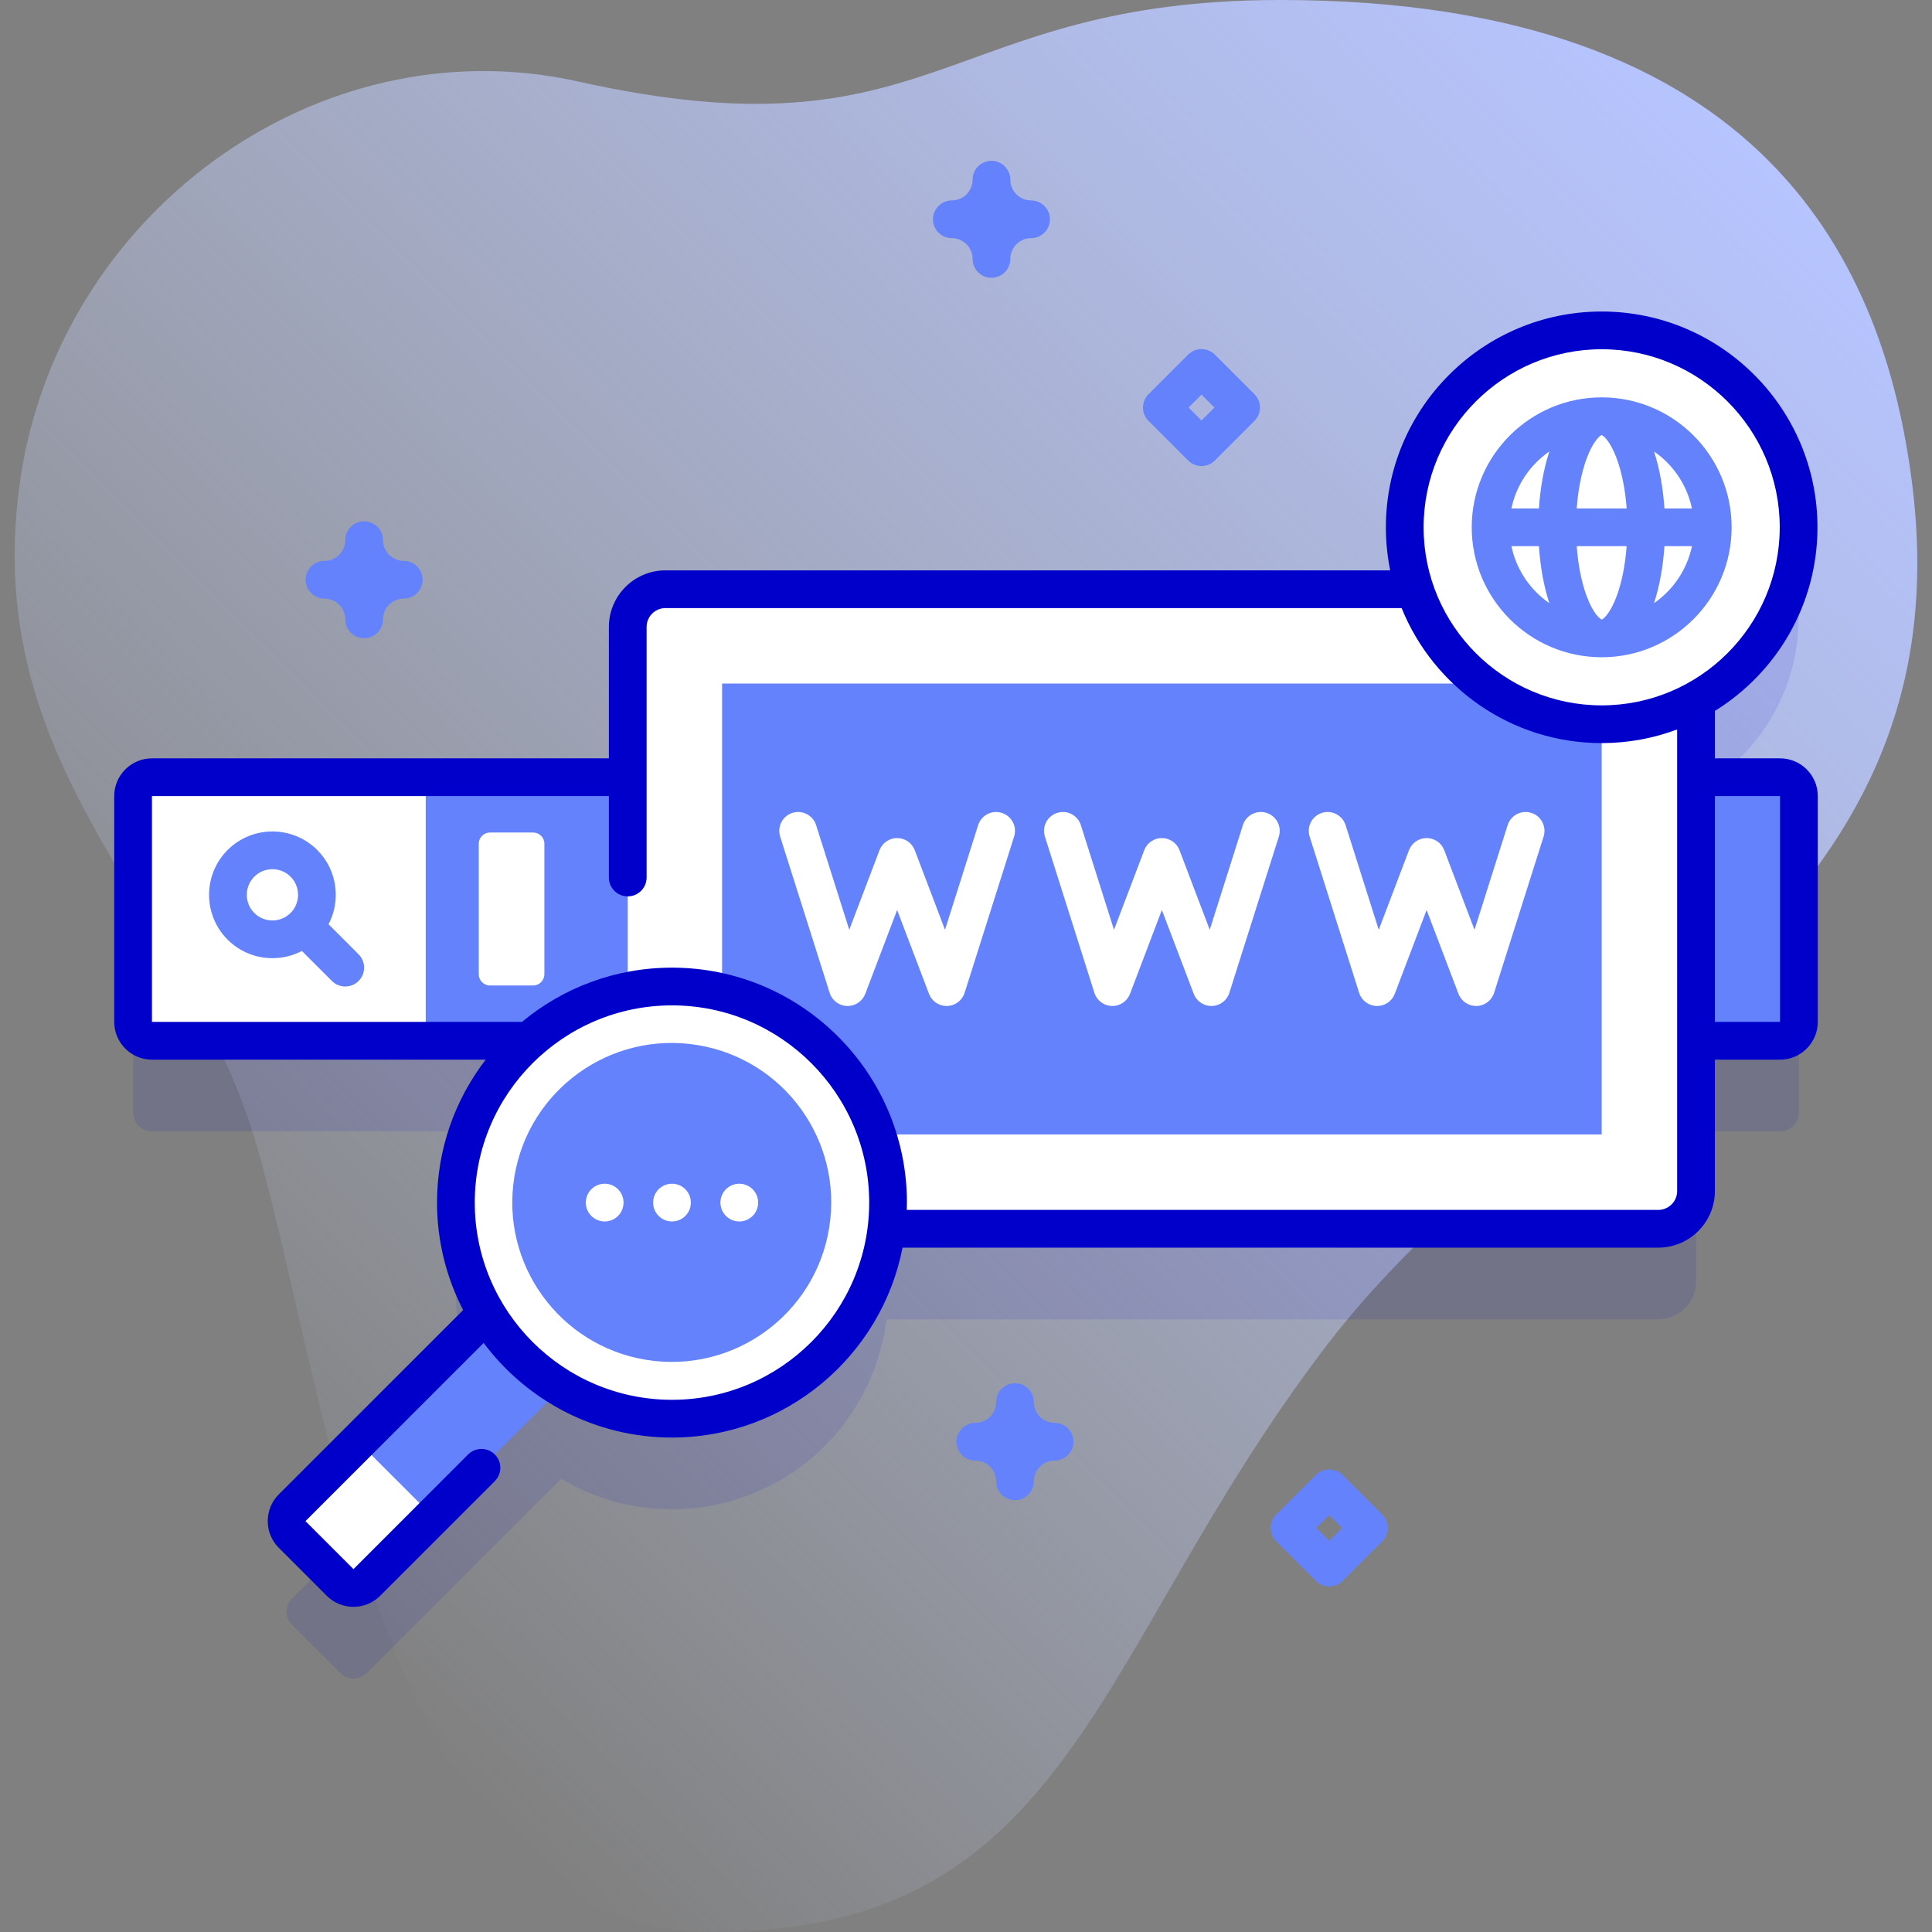
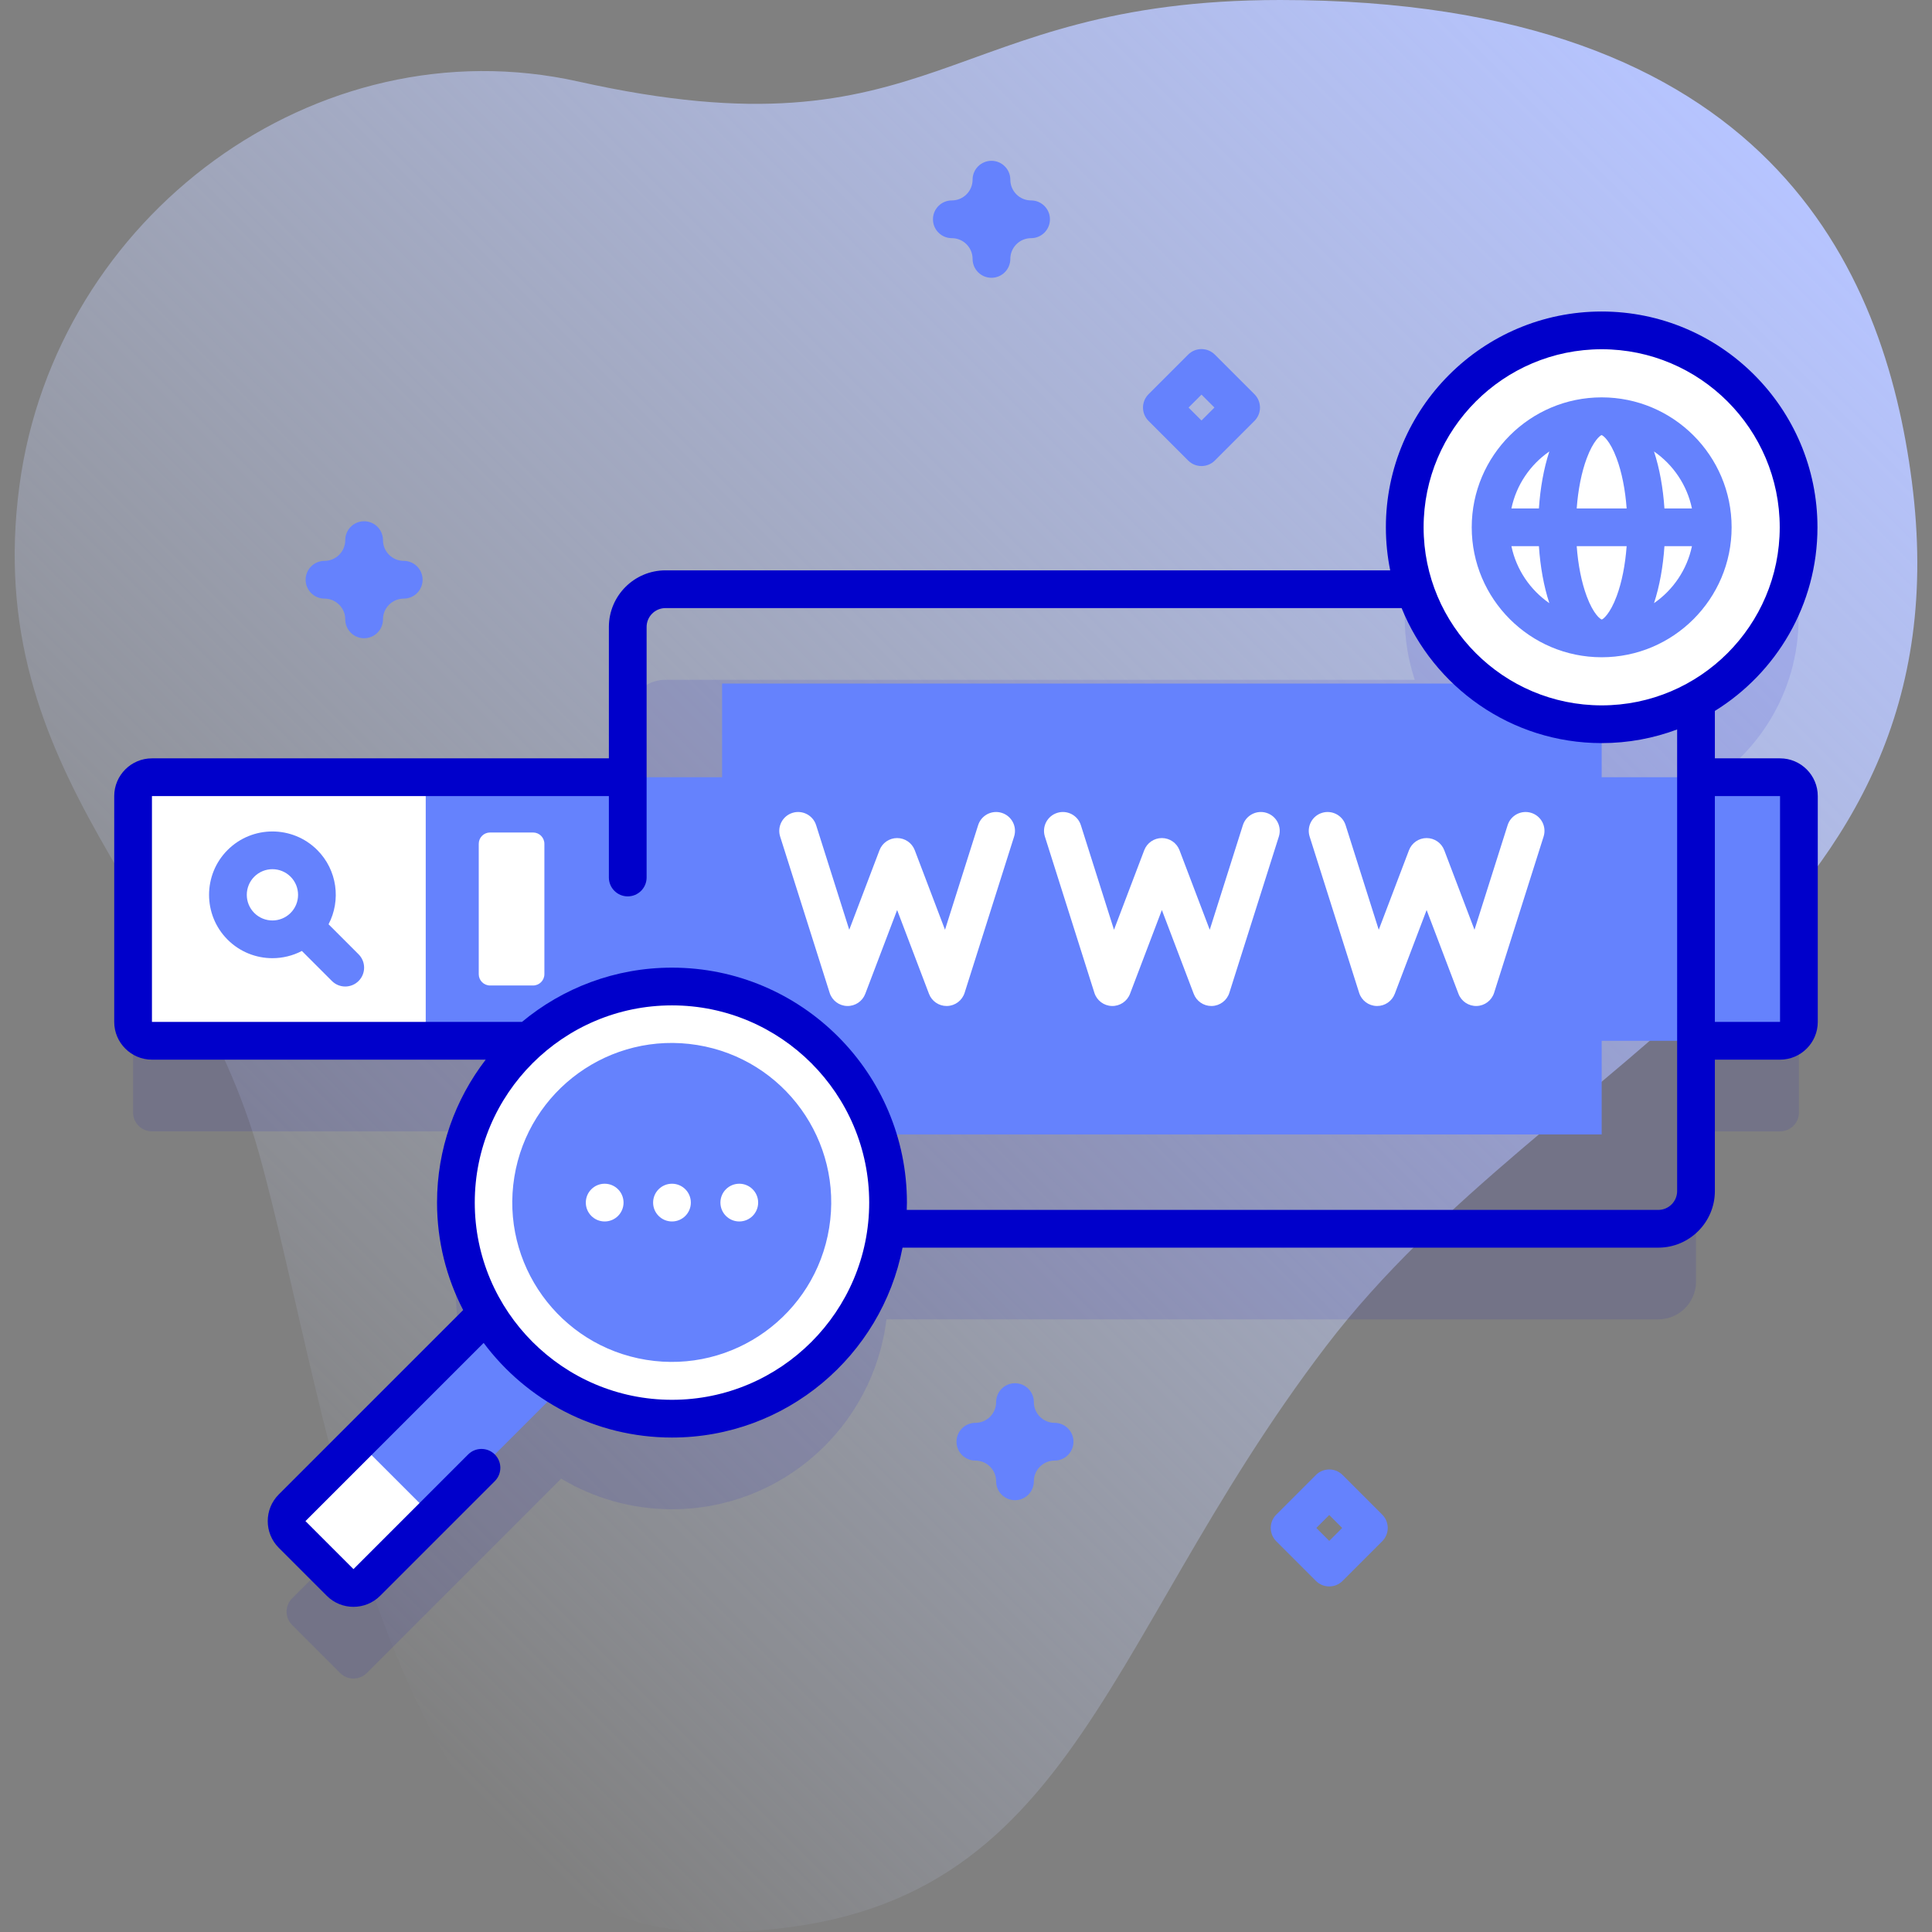
<svg xmlns="http://www.w3.org/2000/svg" id="Capa_1" enable-background="new 0 0 512 512" height="512" viewBox="0 0 512 512" width="512">
  <rect x="0" y="0" width="512" height="512" fill="#808080" stroke="none" />
  <linearGradient id="SVGID_1_" gradientUnits="userSpaceOnUse" x1="35.19" x2="424.906" y1="388.519" y2="-1.197">
    <stop offset="0" stop-color="#d1ddff" stop-opacity="0" />
    <stop offset="1" stop-color="#b6c4ff" />
  </linearGradient>
  <g>
    <g>
      <path d="m506.654 127.571c-7.266-56.172-37.822-127.571-167.386-127.571-89.477 0-90.686 42.86-185.991 21.61-69.453-15.485-138.511 35.599-148.111 106.961-10.356 76.984 45.331 112.275 63.409 176.866 19.501 69.672 33.507 206.563 120.277 206.563 95.678 0 100.618-74.035 162.591-155.271 59.629-78.166 170.626-109.984 155.211-229.158z" fill="url(#SVGID_1_)" />
    </g>
    <g>
      <g>
        <path d="m471.733 229.97h-22.273v-20.41c16.199-8.858 27.188-26.053 27.188-45.818 0-28.823-23.365-52.188-52.188-52.188s-52.188 23.365-52.188 52.188c0 5.734.938 11.246 2.647 16.407h-198.559c-5.53 0-10 4.48-10 10v39.82h-126.093c-2.761 0-5 2.239-5 5v59.85c0 2.761 2.239 5 5 5h99.881c-11.851 10.491-19.33 25.809-19.33 42.88 0 10.737 2.961 20.779 8.102 29.367l-51.507 51.507c-1.953 1.953-1.953 5.118 0 7.071l12.724 12.724c1.953 1.953 5.118 1.953 7.071 0l51.507-51.506c8.588 5.141 18.63 8.102 29.367 8.102 29.275 0 53.403-21.973 56.83-50.324h204.548c5.52 0 10-4.48 10-10v-39.82h22.273c2.761 0 5-2.239 5-5v-59.85c0-2.761-2.239-5-5-5z" fill="#0000cb" opacity=".1" />
        <g>
          <path d="m471.733 205.97h-363.909v69.85h363.908c2.761 0 5-2.239 5-5v-59.85c.001-2.761-2.238-5-4.999-5z" fill="#6582fd" />
          <path d="m107.824 275.819h-67.553c-2.761 0-5-2.239-5-5v-59.852c0-2.761 2.239-5 5-5h67.553c2.761 0 5 2.239 5 5v59.852c0 2.762-2.239 5-5 5z" fill="#fff" />
          <path d="m95.029 252.901-7.958-7.958c3.32-6.337 2.321-14.364-2.998-19.683-6.55-6.549-17.206-6.549-23.756 0-6.549 6.549-6.549 17.207 0 23.756 3.275 3.274 7.576 4.912 11.878 4.912 2.685 0 5.369-.638 7.805-1.914l7.958 7.958c.977.976 2.256 1.464 3.536 1.464s2.559-.488 3.536-1.464c1.952-1.952 1.952-5.118-.001-7.071zm-27.64-10.955c-2.65-2.65-2.65-6.963 0-9.613 1.325-1.325 3.066-1.988 4.807-1.988s3.481.663 4.807 1.988c2.65 2.65 2.65 6.963 0 9.613s-6.964 2.65-9.614 0z" fill="#6582fd" />
          <path d="m141.268 261.165h-11.396c-1.657 0-3-1.343-3-3v-34.544c0-1.657 1.343-3 3-3h11.396c1.657 0 3 1.343 3 3v34.544c0 1.657-1.343 3-3 3z" fill="#fff" />
        </g>
        <g>
-           <path d="m449.46 166.15v149.49c0 5.52-4.48 10-10 10h-263.1c-5.53 0-10-4.48-10-10v-149.49c0-5.52 4.47-10 10-10h263.1c5.52 0 10 4.48 10 10z" fill="#fff" />
          <path d="m191.36 181.15h233.1v119.49h-233.1z" fill="#6582fd" />
        </g>
        <g>
          <g>
            <g>
              <g>
                <path d="m250.864 266.6c-2.07 0-3.934-1.279-4.673-3.223l-8.443-22.21-8.443 22.21c-.756 1.989-2.688 3.285-4.815 3.221-2.127-.06-3.983-1.46-4.625-3.488l-13.117-41.412c-.834-2.632.625-5.442 3.257-6.276 2.629-.833 5.442.624 6.276 3.257l8.78 27.72 8.013-21.08c.738-1.94 2.598-3.223 4.674-3.223s3.936 1.283 4.674 3.223l8.013 21.08 8.78-27.72c.834-2.633 3.645-4.091 6.276-3.257 2.632.834 4.091 3.644 3.257 6.276l-13.117 41.412c-.643 2.028-2.499 3.428-4.625 3.488-.048.001-.095.002-.142.002z" fill="#fff" />
              </g>
            </g>
          </g>
          <g>
            <g>
              <g>
-                 <path d="m321.023 266.6c-2.07 0-3.934-1.279-4.673-3.223l-8.443-22.21-8.443 22.21c-.756 1.989-2.693 3.285-4.815 3.221-2.127-.06-3.983-1.46-4.625-3.488l-13.117-41.412c-.834-2.632.625-5.442 3.257-6.276 2.628-.833 5.442.624 6.276 3.257l8.78 27.72 8.013-21.08c.738-1.94 2.598-3.223 4.674-3.223s3.936 1.283 4.674 3.223l8.013 21.08 8.78-27.72c.833-2.633 3.644-4.091 6.276-3.257s4.091 3.644 3.257 6.276l-13.117 41.412c-.643 2.028-2.499 3.428-4.625 3.488-.047.001-.094.002-.142.002z" fill="#fff" />
+                 <path d="m321.023 266.6c-2.07 0-3.934-1.279-4.673-3.223l-8.443-22.21-8.443 22.21c-.756 1.989-2.693 3.285-4.815 3.221-2.127-.06-3.983-1.46-4.625-3.488l-13.117-41.412c-.834-2.632.625-5.442 3.257-6.276 2.628-.833 5.442.624 6.276 3.257l8.78 27.72 8.013-21.08c.738-1.94 2.598-3.223 4.674-3.223s3.936 1.283 4.674 3.223l8.013 21.08 8.78-27.72c.833-2.633 3.644-4.091 6.276-3.257s4.091 3.644 3.257 6.276l-13.117 41.412c-.643 2.028-2.499 3.428-4.625 3.488-.047.001-.094.002-.142.002" fill="#fff" />
              </g>
            </g>
          </g>
          <g>
            <g>
              <g>
                <path d="m364.951 266.6c-.047 0-.095 0-.142-.002-2.127-.06-3.983-1.46-4.625-3.488l-13.117-41.412c-.834-2.632.625-5.442 3.257-6.276 2.629-.833 5.442.624 6.276 3.257l8.78 27.72 8.014-21.08c.738-1.94 2.598-3.223 4.674-3.223 2.076 0 3.936 1.283 4.674 3.223l8.013 21.08 8.78-27.72c.834-2.633 3.644-4.091 6.276-3.257s4.091 3.644 3.257 6.276l-13.117 41.412c-.643 2.028-2.499 3.428-4.625 3.488-2.117.058-4.059-1.232-4.815-3.221l-8.443-22.21-8.443 22.21c-.74 1.944-2.604 3.223-4.674 3.223z" fill="#fff" />
              </g>
            </g>
          </g>
        </g>
        <g>
          <circle cx="424.46" cy="139.743" fill="#fff" r="52.188" />
          <path d="m424.46 105.306c-18.988 0-34.437 15.448-34.437 34.437s15.448 34.437 34.437 34.437 34.437-15.448 34.437-34.437-15.448-34.437-34.437-34.437zm23.921 29.437h-7.288c-.355-5.37-1.282-10.588-2.764-15.104 5.066 3.505 8.75 8.871 10.052 15.104zm-23.889 29.436c-.005 0-.01 0-.014 0-.377-.085-2.22-1.421-3.984-6.166-1.376-3.7-2.285-8.295-2.65-13.271h13.233c-.366 4.976-1.275 9.571-2.651 13.271-1.763 4.742-3.604 6.079-3.934 6.166zm-6.649-29.436c.366-4.976 1.275-9.57 2.651-13.271 1.762-4.741 3.603-6.078 3.934-6.165h.014c.377.085 2.22 1.42 3.984 6.165 1.376 3.701 2.285 8.295 2.651 13.271zm-7.252-15.104c-1.482 4.516-2.409 9.734-2.764 15.104h-7.288c1.302-6.233 4.986-11.599 10.052-15.104zm-10.052 25.104h7.288c.355 5.371 1.282 10.588 2.764 15.105-5.066-3.506-8.75-8.872-10.052-15.105zm37.79 15.104c1.482-4.516 2.41-9.734 2.764-15.105h7.288c-1.302 6.234-4.986 11.6-10.052 15.105z" fill="#6582fd" />
        </g>
        <g>
          <g>
            <path d="m94.919 382.069 47.195-47.196 19.795 19.795-47.195 47.195-6.146-.145-12.643-12.643z" fill="#6582fd" />
            <path d="m94.919 382.069-17.505 17.505c-1.953 1.953-1.953 5.119 0 7.071l12.724 12.723c1.953 1.953 5.118 1.953 7.071 0l17.505-17.505z" fill="#fff" />
          </g>
          <g>
            <circle cx="178.082" cy="318.7" fill="#fff" r="57.264" />
            <ellipse cx="178.082" cy="318.7" fill="#6582fd" rx="42.264" ry="42.263" transform="matrix(.16 -.987 .987 .16 -165.029 443.432)" />
            <g fill="#fff">
              <circle cx="160.246" cy="318.7" r="5" />
              <circle cx="178.082" cy="318.7" r="5" />
              <circle cx="195.918" cy="318.7" r="5" />
            </g>
            <path d="m471.73 200.97h-17.27v-12.566c16.301-10.087 27.188-28.123 27.188-48.661 0-31.533-25.654-57.188-57.188-57.188s-57.188 25.654-57.188 57.188c0 3.905.396 7.72 1.145 11.407h-192.057c-8.271 0-15 6.729-15 15v34.82h-121.09c-5.514 0-10 4.486-10 10v59.851c0 5.514 4.486 10 10 10h88.445c-8.078 10.503-12.897 23.636-12.897 37.88 0 10.258 2.509 19.935 6.922 28.476l-48.862 48.861c-3.899 3.899-3.899 10.244 0 14.143l12.724 12.724c1.95 1.949 4.51 2.924 7.071 2.924s5.122-.975 7.071-2.924l30.387-30.387c1.953-1.953 1.953-5.119 0-7.071s-5.118-1.952-7.071 0l-30.387 30.387-12.723-12.725 47.223-47.223c11.363 15.211 29.505 25.078 49.909 25.078 30.249 0 55.516-21.685 61.103-50.324h200.275c8.271 0 15-6.729 15-15v-34.82h17.27c5.514 0 10-4.486 10-10v-59.85c0-5.514-4.486-10-10-10zm-47.27-108.415c26.02 0 47.188 21.168 47.188 47.188s-21.168 47.188-47.188 47.188-47.188-21.168-47.188-47.188c0-26.019 21.168-47.188 47.188-47.188zm-246.378 278.409c-28.818 0-52.264-23.445-52.264-52.264 0-28.818 23.445-52.263 52.264-52.263s52.264 23.445 52.264 52.263c0 28.819-23.446 52.264-52.264 52.264zm266.378-55.324c0 2.757-2.243 5-5 5h-199.163c.02-.646.049-1.289.049-1.94 0-34.332-27.931-62.263-62.264-62.263-15.101 0-28.961 5.408-39.753 14.383h-98.059v-59.85h121.09v21.58c0 2.761 2.239 5 5 5s5-2.239 5-5v-66.4c0-2.757 2.243-5 5-5h195.085c8.493 20.956 29.049 35.781 53.015 35.781 7.034 0 13.771-1.284 20-3.617zm27.27-44.82h-17.27v-59.85h17.27z" fill="#0000cb" />
          </g>
        </g>
      </g>
      <g>
        <path d="m268.983 397.569c-2.761 0-5-2.239-5-5 0-3.033-2.467-5.5-5.5-5.5-2.761 0-5-2.239-5-5s2.239-5 5-5c3.033 0 5.5-2.467 5.5-5.5 0-2.761 2.239-5 5-5s5 2.239 5 5c0 3.033 2.467 5.5 5.5 5.5 2.761 0 5 2.239 5 5s-2.239 5-5 5c-3.033 0-5.5 2.467-5.5 5.5 0 2.761-2.239 5-5 5z" fill="#6582fd" />
      </g>
      <g>
        <path d="m96.494 169.139c-2.761 0-5-2.239-5-5 0-3.033-2.467-5.5-5.5-5.5-2.761 0-5-2.239-5-5s2.239-5 5-5c3.033 0 5.5-2.467 5.5-5.5 0-2.761 2.239-5 5-5s5 2.239 5 5c0 3.033 2.467 5.5 5.5 5.5 2.761 0 5 2.239 5 5s-2.239 5-5 5c-3.033 0-5.5 2.467-5.5 5.5 0 2.761-2.239 5-5 5z" fill="#6582fd" />
      </g>
      <g>
        <path d="m262.746 73.617c-2.761 0-5-2.239-5-5 0-3.033-2.467-5.5-5.5-5.5-2.761 0-5-2.239-5-5s2.239-5 5-5c3.033 0 5.5-2.467 5.5-5.5 0-2.761 2.239-5 5-5s5 2.239 5 5c0 3.033 2.467 5.5 5.5 5.5 2.761 0 5 2.239 5 5s-2.239 5-5 5c-3.033 0-5.5 2.467-5.5 5.5 0 2.761-2.239 5-5 5z" fill="#6582fd" />
      </g>
      <g>
        <path d="m318.408 123.509c-1.28 0-2.559-.488-3.536-1.464l-10.5-10.5c-1.953-1.953-1.953-5.119 0-7.071l10.5-10.5c1.953-1.952 5.118-1.952 7.071 0l10.5 10.5c1.953 1.953 1.953 5.119 0 7.071l-10.5 10.5c-.976.976-2.255 1.464-3.535 1.464zm-3.429-15.5 3.429 3.429 3.429-3.429-3.429-3.429z" fill="#6582fd" />
      </g>
      <g>
        <path d="m352.264 420.422c-1.28 0-2.559-.488-3.536-1.464l-10.5-10.5c-1.953-1.953-1.953-5.119 0-7.071l10.5-10.5c1.953-1.952 5.118-1.952 7.071 0l10.5 10.5c1.953 1.953 1.953 5.119 0 7.071l-10.5 10.5c-.976.976-2.256 1.464-3.535 1.464zm-3.429-15.5 3.429 3.429 3.429-3.429-3.429-3.429z" fill="#6582fd" />
      </g>
    </g>
  </g>
</svg>